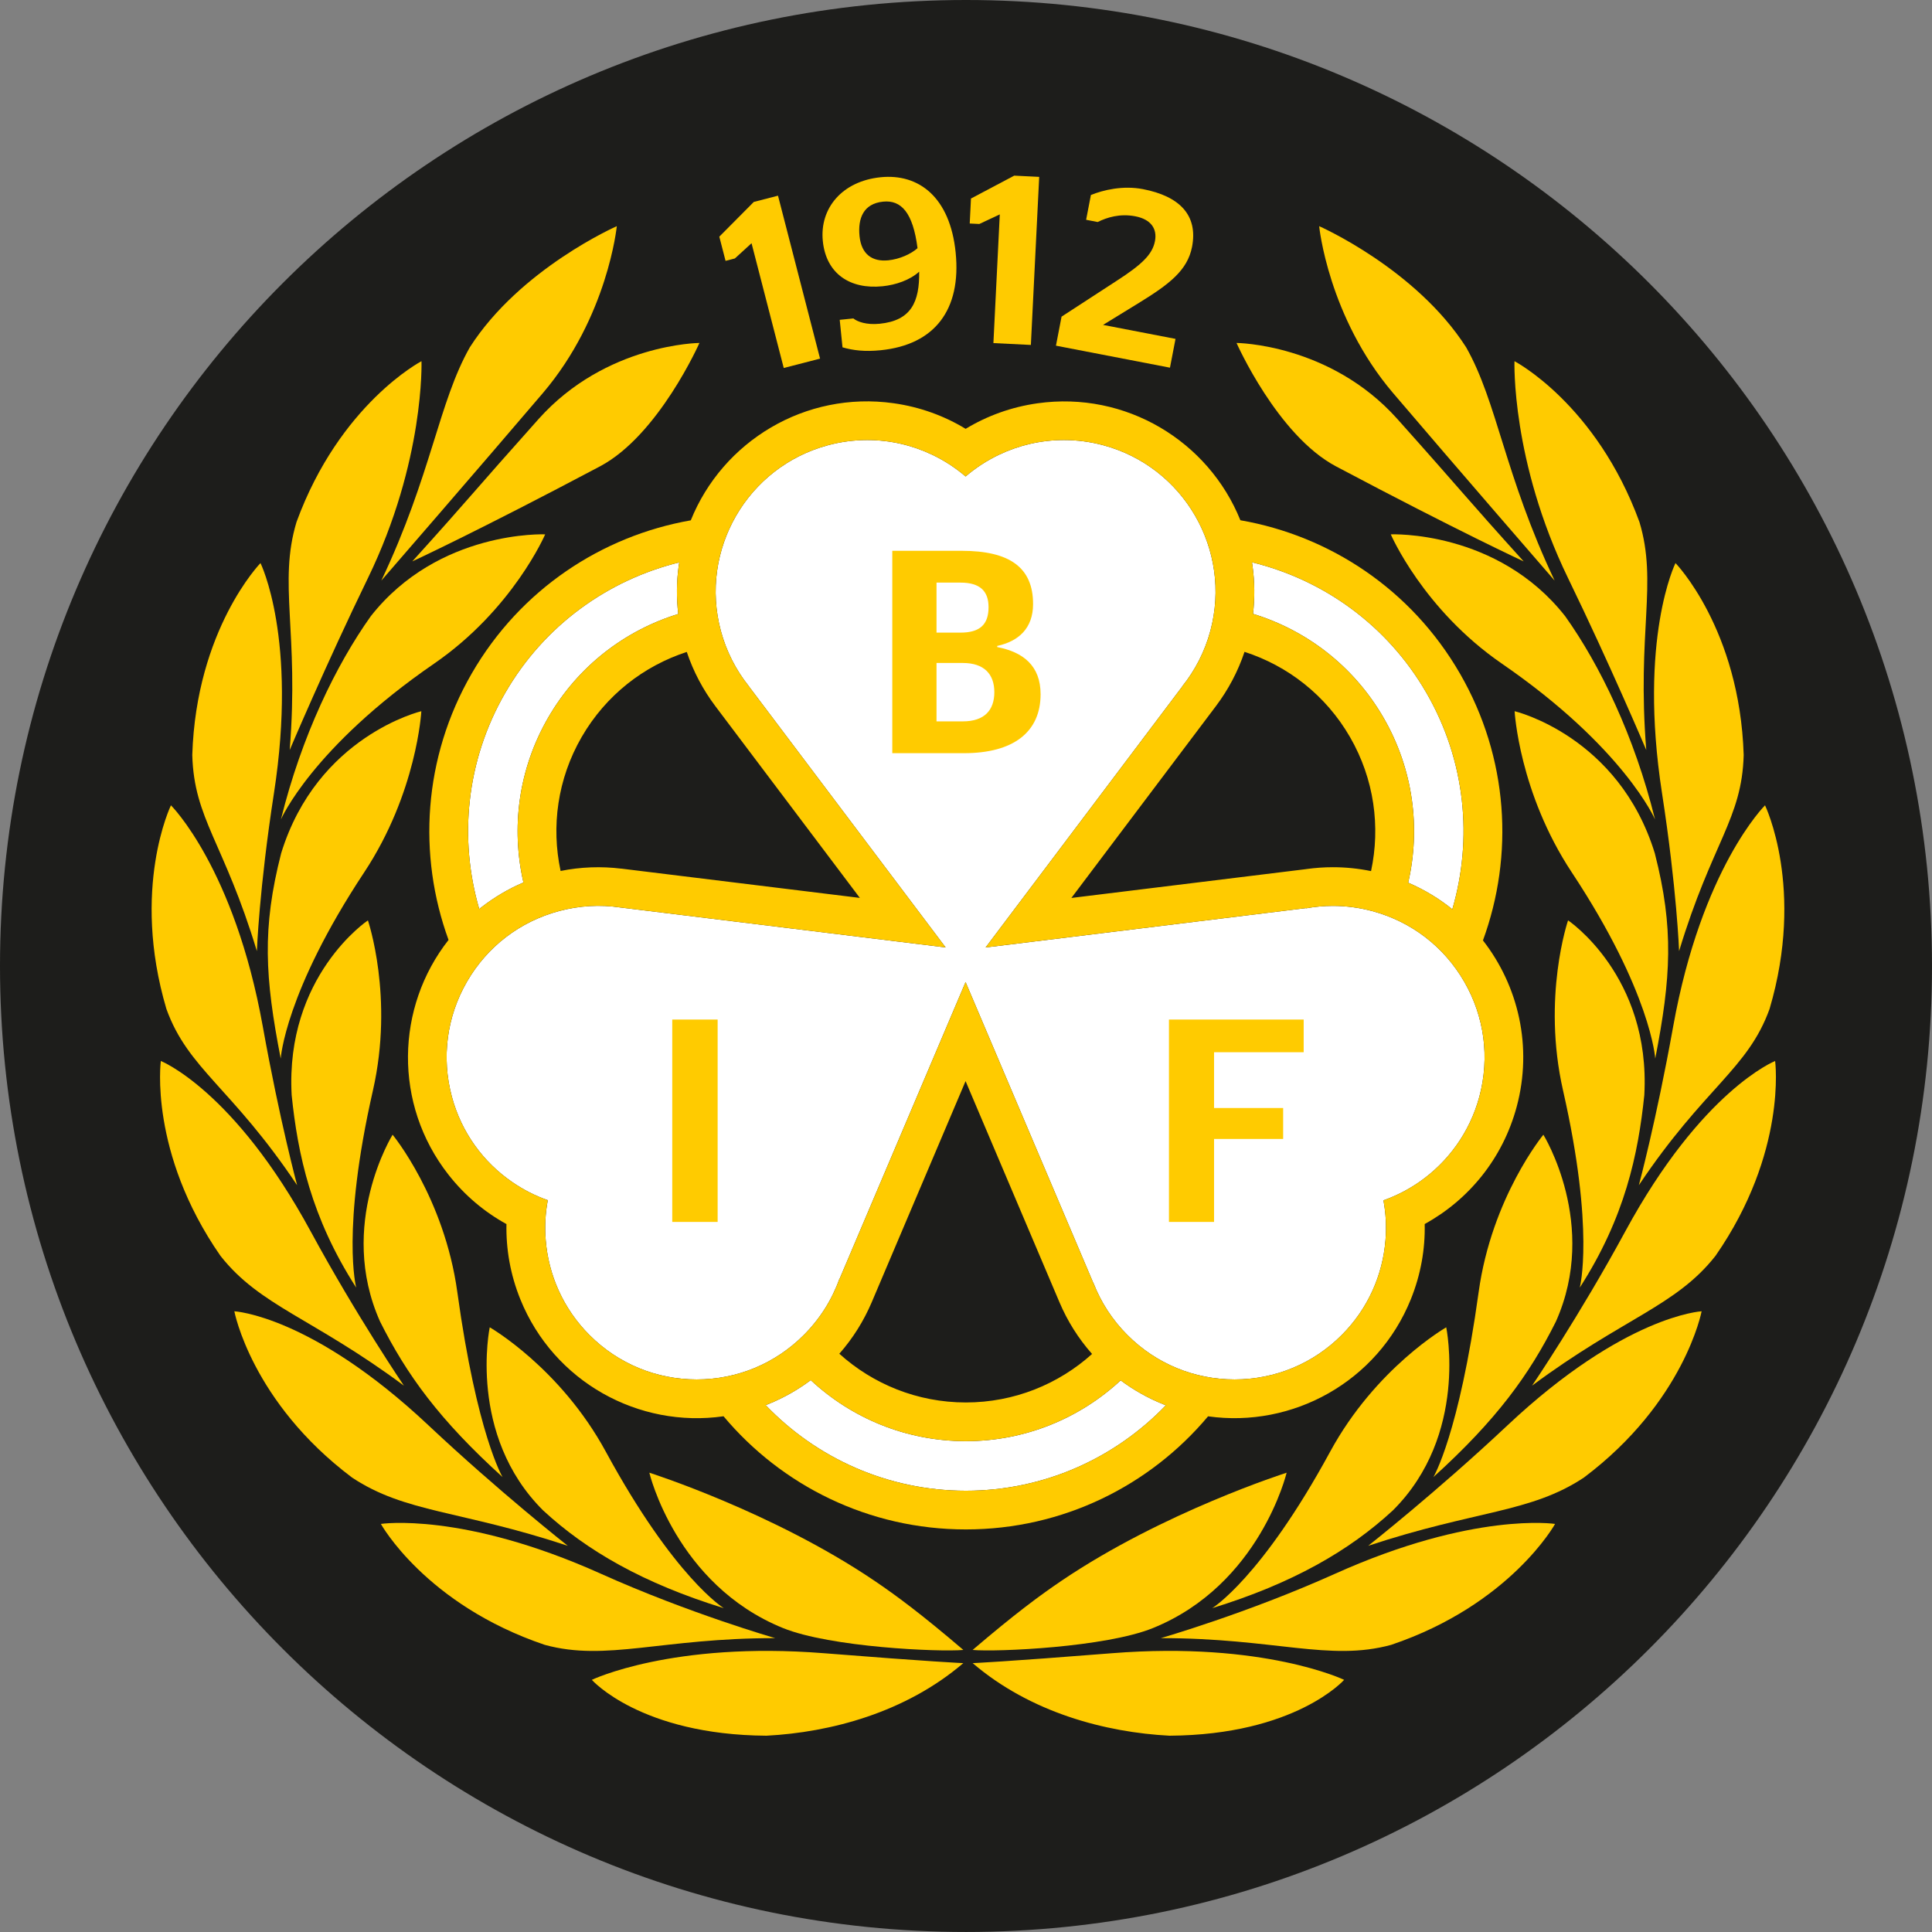
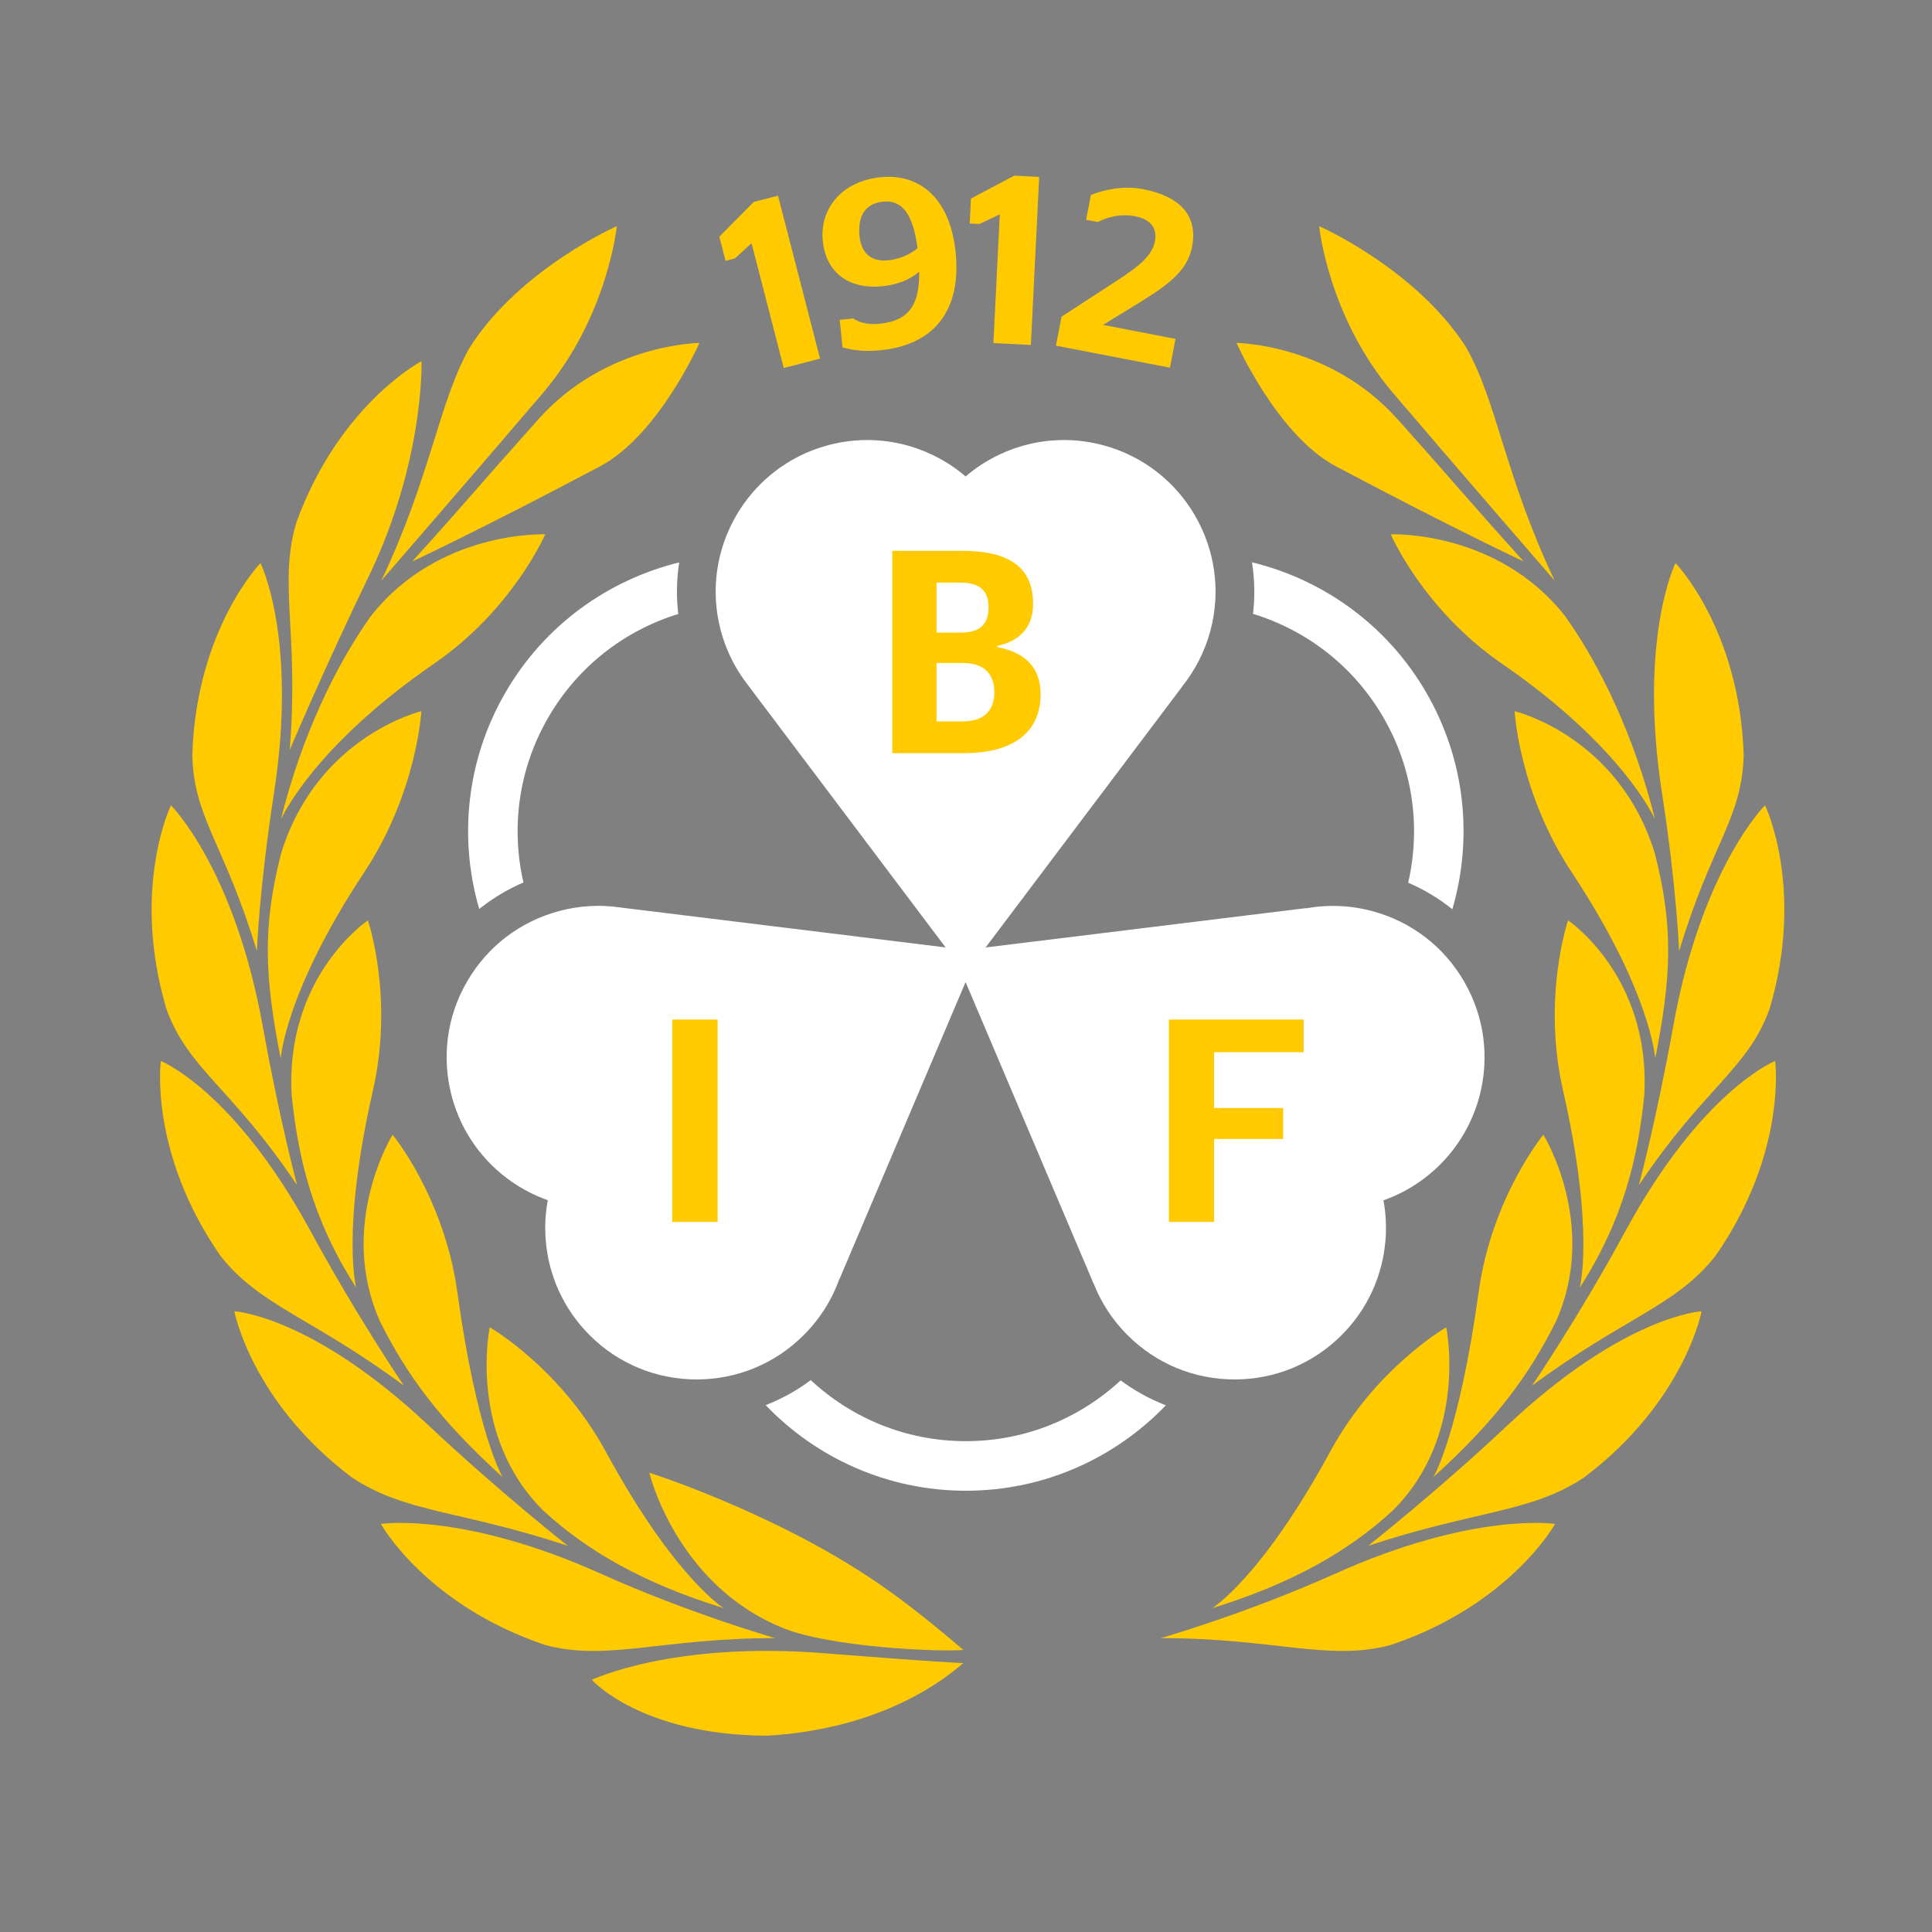
<svg xmlns="http://www.w3.org/2000/svg" id="b" width="476.005" height="476" viewBox="0 0 476.005 476">
  <rect x="0" y="0" width="476.005" height="476" fill="#808080" stroke="none" />
  <defs>
    <style>.d{fill:#fff;}.e{fill:#ffcb00;}.f{fill:#1d1d1b;}</style>
  </defs>
  <g id="c">
    <g>
-       <path class="f" d="M476.005,238c0,131.444-106.562,238-238.005,238S0,369.444,0,238,106.556,0,238,0s238.005,106.562,238.005,238Z" />
      <path class="d" d="M351.448,170.717c9.697,16.786,11.424,36.03,6.378,53.308-3.254-2.626-6.902-4.839-10.88-6.546,3.086-13.351,1.32-27.854-6.074-40.655-7.394-12.795-19.056-21.579-32.155-25.583,.459-3.901,.427-7.924-.149-11.999-.032-.233-.071-.472-.11-.705,17.498,4.269,33.294,15.389,42.99,32.181Zm-226.972,0c9.671-16.754,25.422-27.86,42.874-32.156-.039,.22-.071,.446-.104,.666-.576,4.088-.602,8.131-.136,12.045-13.06,4.023-24.691,12.788-32.059,25.551-7.387,12.789-9.153,27.272-6.087,40.604-3.648,1.559-7.161,3.616-10.44,6.171-.149,.117-.304,.239-.453,.362-5.02-17.265-3.28-36.477,6.404-53.243Zm113.486,196.569c-19.361,0-36.871-8.105-49.317-21.088,.181-.071,.362-.142,.543-.213,3.855-1.559,7.387-3.564,10.563-5.951,10.02,9.328,23.442,15.039,38.21,15.039,14.736,0,28.132-5.692,38.146-14.981,3.157,2.355,6.669,4.347,10.499,5.893,.213,.084,.427,.168,.64,.246-12.446,12.97-29.937,21.055-49.285,21.055Zm126.52-97.094c-2.354,8.784-7.743,16.139-14.845,21.055-2.704,1.863-5.654,3.383-8.784,4.489,.602,3.247,.77,6.559,.498,9.839-.686,8.519-4.282,16.851-10.79,23.358-7.044,7.051-16.417,10.932-26.386,10.932-9.975,0-19.348-3.881-26.392-10.932-3.765-3.765-6.553-8.131-8.37-12.802l-.026,.013-31.489-74.182-31.024,73.083-.045-.019c-1.831,5.175-4.806,9.91-8.804,13.908-7.044,7.051-16.417,10.932-26.385,10.932-9.975,0-19.348-3.881-26.392-10.932-6.507-6.507-10.104-14.846-10.79-23.371-.272-3.286-.103-6.605,.505-9.858-3.118-1.1-6.074-2.613-8.791-4.489-7.044-4.851-12.465-12.135-14.845-21.03-2.581-9.632-1.255-19.691,3.726-28.32,4.987-8.636,13.034-14.813,22.666-17.394,5.013-1.346,10.143-1.63,15.124-.886l80.14,9.839-48.579-64.467,.006-.006c-3.098-3.914-5.459-8.487-6.811-13.539-5.324-19.878,6.514-40.39,26.392-45.714,3.176-.854,6.436-1.281,9.69-1.281,5.66,0,11.087,1.287,15.965,3.609,2.982,1.417,5.764,3.221,8.26,5.363,2.503-2.141,5.285-3.952,8.273-5.369,4.877-2.322,10.298-3.603,15.952-3.603h.006c3.247,0,6.507,.427,9.684,1.281,19.878,5.324,31.716,25.836,26.392,45.714-1.365,5.097-3.752,9.703-6.896,13.642l.019,.013-48.502,64.369,78.956-9.697,.006,.052c2.148-.395,4.36-.595,6.605-.595,3.247,0,6.507,.427,9.69,1.281,9.625,2.581,17.679,8.759,22.66,17.388,4.987,8.636,6.307,18.694,3.732,28.326Z" />
-       <path class="e" d="M365.368,231.703c7.659-20.92,6.346-44.951-5.667-65.754-12.006-20.797-32.149-33.947-54.091-37.77h-.006c-7.859-19.484-28.216-31.878-49.957-28.818-6.482,.912-12.465,3.105-17.731,6.294-5.265-3.195-11.262-5.395-17.75-6.307-21.754-3.06-42.117,9.347-49.97,28.85h-.006c-21.896,3.849-41.988,16.993-53.974,37.751-11.986,20.758-13.319,44.744-5.705,65.631-13.021,16.56-13.61,40.455-.058,57.791,4.037,5.162,8.933,9.25,14.328,12.219-.129,6.158,.957,12.439,3.409,18.507,8.248,20.402,29.225,31.839,50.074,28.844,14.289,17.045,35.726,27.88,59.699,27.88,23.966,0,45.397-10.835,59.68-27.867,20.81,2.937,41.736-8.493,49.964-28.857,2.451-6.074,3.545-12.362,3.409-18.52,10.79-5.932,19.231-16.088,22.673-28.921,3.959-14.761,.408-29.762-8.319-40.953Zm-13.921-60.986c9.697,16.786,11.424,36.03,6.378,53.308-3.254-2.626-6.902-4.839-10.88-6.546,3.086-13.351,1.32-27.854-6.074-40.655-7.394-12.795-19.056-21.579-32.155-25.583,.459-3.901,.427-7.924-.149-11.999-.032-.233-.071-.472-.11-.705,17.498,4.269,33.294,15.389,42.99,32.181Zm-44.821-10.117c10.589,3.422,19.994,10.622,25.984,20.991,5.997,10.382,7.523,22.142,5.188,33.029-3.15-.647-6.294-.957-9.399-.957-2.186,0-4.36,.155-6.495,.453l-.213,.032-57.726,7.09,35.623-47.279c3.034-4.023,5.421-8.532,7.038-13.358Zm-130.401,13.351l35.623,47.273-58.748-7.213v.007h-.013c-4.961-.608-10.02-.427-14.968,.569-2.329-10.887-.802-22.621,5.188-32.997,5.977-10.343,15.344-17.53,25.901-20.965,1.611,4.813,3.998,9.315,7.018,13.325Zm-51.749-3.234c9.671-16.754,25.422-27.86,42.874-32.156-.039,.22-.071,.446-.104,.666-.576,4.088-.602,8.131-.136,12.045-13.06,4.023-24.691,12.788-32.059,25.551-7.387,12.789-9.153,27.272-6.087,40.604-3.648,1.559-7.161,3.616-10.44,6.171-.149,.117-.304,.239-.453,.362-5.02-17.265-3.28-36.477,6.404-53.243Zm113.486,196.569c-19.361,0-36.871-8.105-49.317-21.088,.181-.071,.362-.142,.543-.213,3.855-1.559,7.387-3.564,10.563-5.951,10.02,9.328,23.442,15.039,38.21,15.039,14.736,0,28.132-5.692,38.146-14.981,3.157,2.355,6.669,4.347,10.499,5.893,.213,.084,.427,.168,.64,.246-12.446,12.97-29.937,21.055-49.285,21.055Zm-.065-100.924l23.132,54.485c1.96,4.625,4.664,8.94,8.034,12.743-8.247,7.419-19.154,11.948-31.101,11.948-11.98,0-22.912-4.554-31.172-12.006,3.344-3.791,6.022-8.086,7.982-12.685l23.125-54.485Zm126.585,3.829c-2.354,8.784-7.743,16.139-14.845,21.055-2.704,1.863-5.654,3.383-8.784,4.489,.602,3.247,.77,6.559,.498,9.839-.686,8.519-4.282,16.851-10.79,23.358-7.044,7.051-16.417,10.932-26.386,10.932-9.975,0-19.348-3.881-26.392-10.932-3.765-3.765-6.553-8.131-8.37-12.802l-.026,.013-31.489-74.182-31.024,73.083-.045-.019c-1.831,5.175-4.806,9.91-8.804,13.908-7.044,7.051-16.417,10.932-26.385,10.932-9.975,0-19.348-3.881-26.392-10.932-6.507-6.507-10.104-14.846-10.79-23.371-.272-3.286-.103-6.605,.505-9.858-3.118-1.1-6.074-2.613-8.791-4.489-7.044-4.851-12.465-12.135-14.845-21.03-2.581-9.632-1.255-19.691,3.726-28.32,4.987-8.636,13.034-14.813,22.666-17.394,5.013-1.346,10.143-1.63,15.124-.886l80.14,9.839-48.579-64.467,.006-.006c-3.098-3.914-5.459-8.487-6.811-13.539-5.324-19.878,6.514-40.39,26.392-45.714,3.176-.854,6.436-1.281,9.69-1.281,5.66,0,11.087,1.287,15.965,3.609,2.982,1.417,5.764,3.221,8.26,5.363,2.503-2.141,5.285-3.952,8.273-5.369,4.877-2.322,10.298-3.603,15.952-3.603h.006c3.247,0,6.507,.427,9.684,1.281,19.878,5.324,31.716,25.836,26.392,45.714-1.365,5.097-3.752,9.703-6.896,13.642l.019,.013-48.502,64.369,78.956-9.697,.006,.052c2.148-.395,4.36-.595,6.605-.595,3.247,0,6.507,.427,9.69,1.281,9.625,2.581,17.679,8.759,22.66,17.388,4.987,8.636,6.307,18.694,3.732,28.326Z" />
      <path class="e" d="M165.628,301.057v-49.86h11.183v49.86h-11.183Z" />
      <path class="e" d="M288.005,301.057v-49.86h33.193v8.049h-22.081v13.747h17.024v7.621h-17.024v20.443h-11.112Z" />
      <path class="e" d="M219.841,135.707h17.095c11.753,0,17.593,4.06,17.593,13.107,0,5.983-3.561,9.188-8.832,10.328v.285c6.34,1.211,10.684,4.559,10.684,11.61,0,9.331-6.696,14.531-18.876,14.531h-17.664v-49.86Zm16.81,20.158c4.773,0,6.909-1.995,6.909-6.268,0-3.989-2.136-6.054-6.909-6.054h-5.912v12.323h5.912Zm.57,21.867c5.342,0,7.764-2.778,7.764-7.194,0-4.488-2.564-7.194-7.764-7.194h-6.482v14.388h6.482Z" />
      <path class="e" d="M193.099,90.665l-7.934-30.739-4.109,3.752-2.294,.592-1.539-5.964,8.497-8.555,5.964-1.54,10.362,40.145-8.947,2.309Z" />
-       <path class="e" d="M207.575,85.574l-.685-6.777,3.359-.339c.973,.795,3.202,1.641,6.502,1.307,7.778-.786,9.812-5.397,9.716-12.828-2.29,2.077-5.743,3.259-9.043,3.593-7.955,.804-13.882-3.062-14.698-11.135-.822-8.132,4.817-14.774,14.245-15.726,9.428-.953,17.108,4.938,18.483,18.551,1.423,14.084-5.145,22.724-18.462,24.07-3.948,.399-6.842,.037-9.418-.715Zm18.485-24.429c-1.123-8.756-4.002-11.918-8.481-11.465-4.832,.488-6.255,4.085-5.808,8.504,.441,4.361,3.024,6.362,7.09,5.951,2.829-.286,5.615-1.579,7.199-2.989Z" />
+       <path class="e" d="M207.575,85.574l-.685-6.777,3.359-.339c.973,.795,3.202,1.641,6.502,1.307,7.778-.786,9.812-5.397,9.716-12.828-2.29,2.077-5.743,3.259-9.043,3.593-7.955,.804-13.882-3.062-14.698-11.135-.822-8.132,4.817-14.774,14.245-15.726,9.428-.953,17.108,4.938,18.483,18.551,1.423,14.084-5.145,22.724-18.462,24.07-3.948,.399-6.842,.037-9.418-.715m18.485-24.429c-1.123-8.756-4.002-11.918-8.481-11.465-4.832,.488-6.255,4.085-5.808,8.504,.441,4.361,3.024,6.362,7.09,5.951,2.829-.286,5.615-1.579,7.199-2.989Z" />
      <path class="e" d="M244.755,84.53l1.572-31.707-5.039,2.359-2.366-.117,.305-6.152,10.657-5.639,6.152,.305-2.053,41.408-9.228-.458Z" />
      <path class="e" d="M288.255,90.586l-28.089-5.418,1.38-7.153,13.518-8.792c6.338-4.085,8.865-6.553,9.493-9.81,.594-3.082-1.013-5.383-4.851-6.123-3.78-.729-6.99,.28-9.26,1.411l-2.849-.55,1.178-6.106c3.011-1.229,7.883-2.4,12.826-1.446,8.955,1.728,13.61,6.365,12.096,14.216-1.122,5.815-5.64,9.226-13.101,13.819l-8.826,5.415,17.854,3.444-1.369,7.095Z" />
      <path class="e" d="M298.661,396.216s12.124-7.385,29.055-38.542c11.259-20.72,28.606-30.651,28.606-30.651,0,0,5.543,26.5-13.135,45.098-10.762,9.96-24.748,17.997-44.526,24.096Z" />
      <path class="e" d="M337.095,380.853s16.968-13.366,34.284-29.648c28.893-27.168,47.865-28.133,47.865-28.133,0,0-4.201,22.311-28.998,40.963-13.153,8.733-26.557,8.018-53.151,16.818Z" />
      <path class="e" d="M377.47,341.394s11.631-17.11,22.964-38.003c18.91-34.862,36.922-41.985,36.922-41.985,0,0,3.011,22.503-14.681,47.992-9.749,12.418-22.714,15.295-45.204,31.996Z" />
      <path class="e" d="M403.776,292.017s4.258-15.742,8.463-39.135c7.017-39.035,22.626-54.469,22.626-54.469,0,0,9.919,20.422,1.118,50.175-5.36,14.85-16.069,19.312-32.207,43.43Z" />
      <path class="e" d="M413.695,234.338s-.572-15.404-4.205-38.893c-5.903-38.165,3.316-56.713,3.316-56.713,0,0,15.826,16.278,16.804,47.291-.43,15.782-7.805,21.502-15.916,48.314Z" />
-       <path class="e" d="M405.609,184.799s-8.886-20.982-19.272-42.361c-14.041-28.902-13.201-53.45-13.201-53.45,0,0,20.134,10.491,30.793,39.63,4.543,15.12-.666,26.991,1.679,56.181Z" />
      <path class="e" d="M285.993,403.601s21.23-6.103,42.909-15.848c34.185-15.368,54.239-12.29,54.239-12.29,0,0-10.989,19.866-40.386,29.796-15.229,4.165-28.749-1.67-56.762-1.657Z" />
      <path class="e" d="M353.159,363.926s6.303-10.45,11.148-45.578c3.222-23.36,15.947-38.775,15.947-38.775,0,0,13.747,22.166,3.091,46.025-6.555,13.118-14.662,24.257-30.187,38.327Z" />
      <path class="e" d="M389.222,317.244s3.744-13.998-4.12-48.576c-5.23-22.994,1.236-41.908,1.236-41.908,0,0,20.402,13.659,18.786,43.047-1.503,14.587-4.798,30.187-15.902,47.437Z" />
      <path class="e" d="M407.819,260.805s-1.003-16.297-20.565-45.874c-13.008-19.669-14.084-39.707-14.084-39.707,0,0,25.647,6.07,34.542,35.017,4.744,18.49,3.989,30.618,.108,50.563Z" />
      <path class="e" d="M407.765,201.887s-7.655-17.681-37.734-38.381c-19.426-13.368-27.371-31.854-27.371-31.854,0,0,26.239-1.136,42.979,20.185,8.505,11.946,17.032,29.43,22.126,50.049Z" />
-       <path class="e" d="M239.647,409.763s7.911-.341,34.325-2.443c37.362-2.974,57.196,6.56,57.196,6.56,0,0-11.99,13.558-43.017,13.763-15.767-.823-34.236-5.673-48.504-17.879Z" />
-       <path class="e" d="M239.634,406.512c10.35-8.841,16.549-13.423,21.886-17.034,25.076-16.971,55.48-26.634,55.48-26.634,0,0-6.547,27.573-32.935,38.275-11.664,4.73-38.393,5.932-44.431,5.393Z" />
      <path class="e" d="M383.025,143.044s-24.632-28.4-39.793-46.197c-16.01-18.793-18.217-41.122-18.217-41.122,0,0,23.802,10.453,36.208,29.838,7.669,13.504,9.453,31.408,21.803,57.481" />
      <path class="e" d="M375.402,138.317s-16.025-7.397-46.248-23.419c-14.442-7.655-24.497-30.402-24.497-30.402,0,0,23.022,.152,39.641,18.754,16.619,18.6,16.619,19.057,31.104,35.067" />
      <path class="e" d="M178.322,396.216s-12.124-7.385-29.055-38.542c-11.259-20.72-28.606-30.651-28.606-30.651,0,0-5.543,26.5,13.135,45.098,10.762,9.96,24.748,17.997,44.526,24.096Z" />
      <path class="e" d="M139.887,380.853s-16.968-13.366-34.284-29.648c-28.893-27.168-47.865-28.133-47.865-28.133,0,0,4.201,22.311,28.998,40.963,13.153,8.733,26.557,8.018,53.151,16.818Z" />
      <path class="e" d="M99.512,341.394s-11.631-17.11-22.964-38.003c-18.91-34.862-36.922-41.985-36.922-41.985,0,0-3.011,22.503,14.681,47.992,9.749,12.418,22.714,15.295,45.204,31.996Z" />
      <path class="e" d="M73.206,292.017s-4.258-15.742-8.463-39.135c-7.017-39.035-22.626-54.469-22.626-54.469,0,0-9.919,20.422-1.118,50.175,5.36,14.85,16.069,19.312,32.207,43.43Z" />
      <path class="e" d="M63.288,234.338s.572-15.404,4.205-38.893c5.903-38.165-3.316-56.713-3.316-56.713,0,0-15.826,16.278-16.804,47.291,.43,15.782,7.805,21.502,15.916,48.314Z" />
      <path class="e" d="M71.373,184.799s8.886-20.982,19.272-42.361c14.042-28.902,13.201-53.45,13.201-53.45,0,0-20.134,10.491-30.793,39.63-4.543,15.12,.666,26.991-1.679,56.181Z" />
      <path class="e" d="M190.989,403.601s-21.23-6.103-42.909-15.848c-34.185-15.368-54.239-12.29-54.239-12.29,0,0,10.989,19.866,40.386,29.796,15.229,4.165,28.749-1.67,56.762-1.657Z" />
      <path class="e" d="M123.823,363.926s-6.303-10.45-11.148-45.578c-3.222-23.36-15.947-38.775-15.947-38.775,0,0-13.747,22.166-3.091,46.025,6.555,13.118,14.662,24.257,30.187,38.327Z" />
      <path class="e" d="M87.761,317.244s-3.744-13.998,4.12-48.576c5.23-22.994-1.236-41.908-1.236-41.908,0,0-20.402,13.659-18.786,43.047,1.503,14.587,4.798,30.187,15.902,47.437Z" />
      <path class="e" d="M69.163,260.805s1.003-16.297,20.565-45.874c13.008-19.669,14.084-39.707,14.084-39.707,0,0-25.647,6.07-34.542,35.017-4.744,18.49-3.989,30.618-.108,50.563Z" />
      <path class="e" d="M69.217,201.887s7.655-17.681,37.734-38.381c19.426-13.368,27.371-31.854,27.371-31.854,0,0-26.239-1.136-42.979,20.185-8.505,11.946-17.032,29.43-22.126,50.049Z" />
      <path class="e" d="M237.335,409.763s-7.911-.341-34.325-2.443c-37.362-2.974-57.196,6.56-57.196,6.56,0,0,11.99,13.558,43.017,13.763,15.766-.823,34.236-5.673,48.504-17.879Z" />
      <path class="e" d="M237.348,406.512c-10.35-8.841-16.549-13.423-21.886-17.034-25.076-16.971-55.48-26.634-55.48-26.634,0,0,6.547,27.573,32.935,38.275,11.664,4.73,38.393,5.932,44.431,5.393Z" />
      <path class="e" d="M93.957,143.044s24.632-28.4,39.793-46.197c16.01-18.793,18.217-41.122,18.217-41.122,0,0-23.802,10.453-36.208,29.838-7.669,13.504-9.453,31.408-21.803,57.481" />
      <path class="e" d="M101.58,138.317s16.025-7.397,46.248-23.419c14.443-7.655,24.497-30.402,24.497-30.402,0,0-23.022,.152-39.641,18.754-16.619,18.6-16.619,19.057-31.104,35.067" />
    </g>
  </g>
</svg>